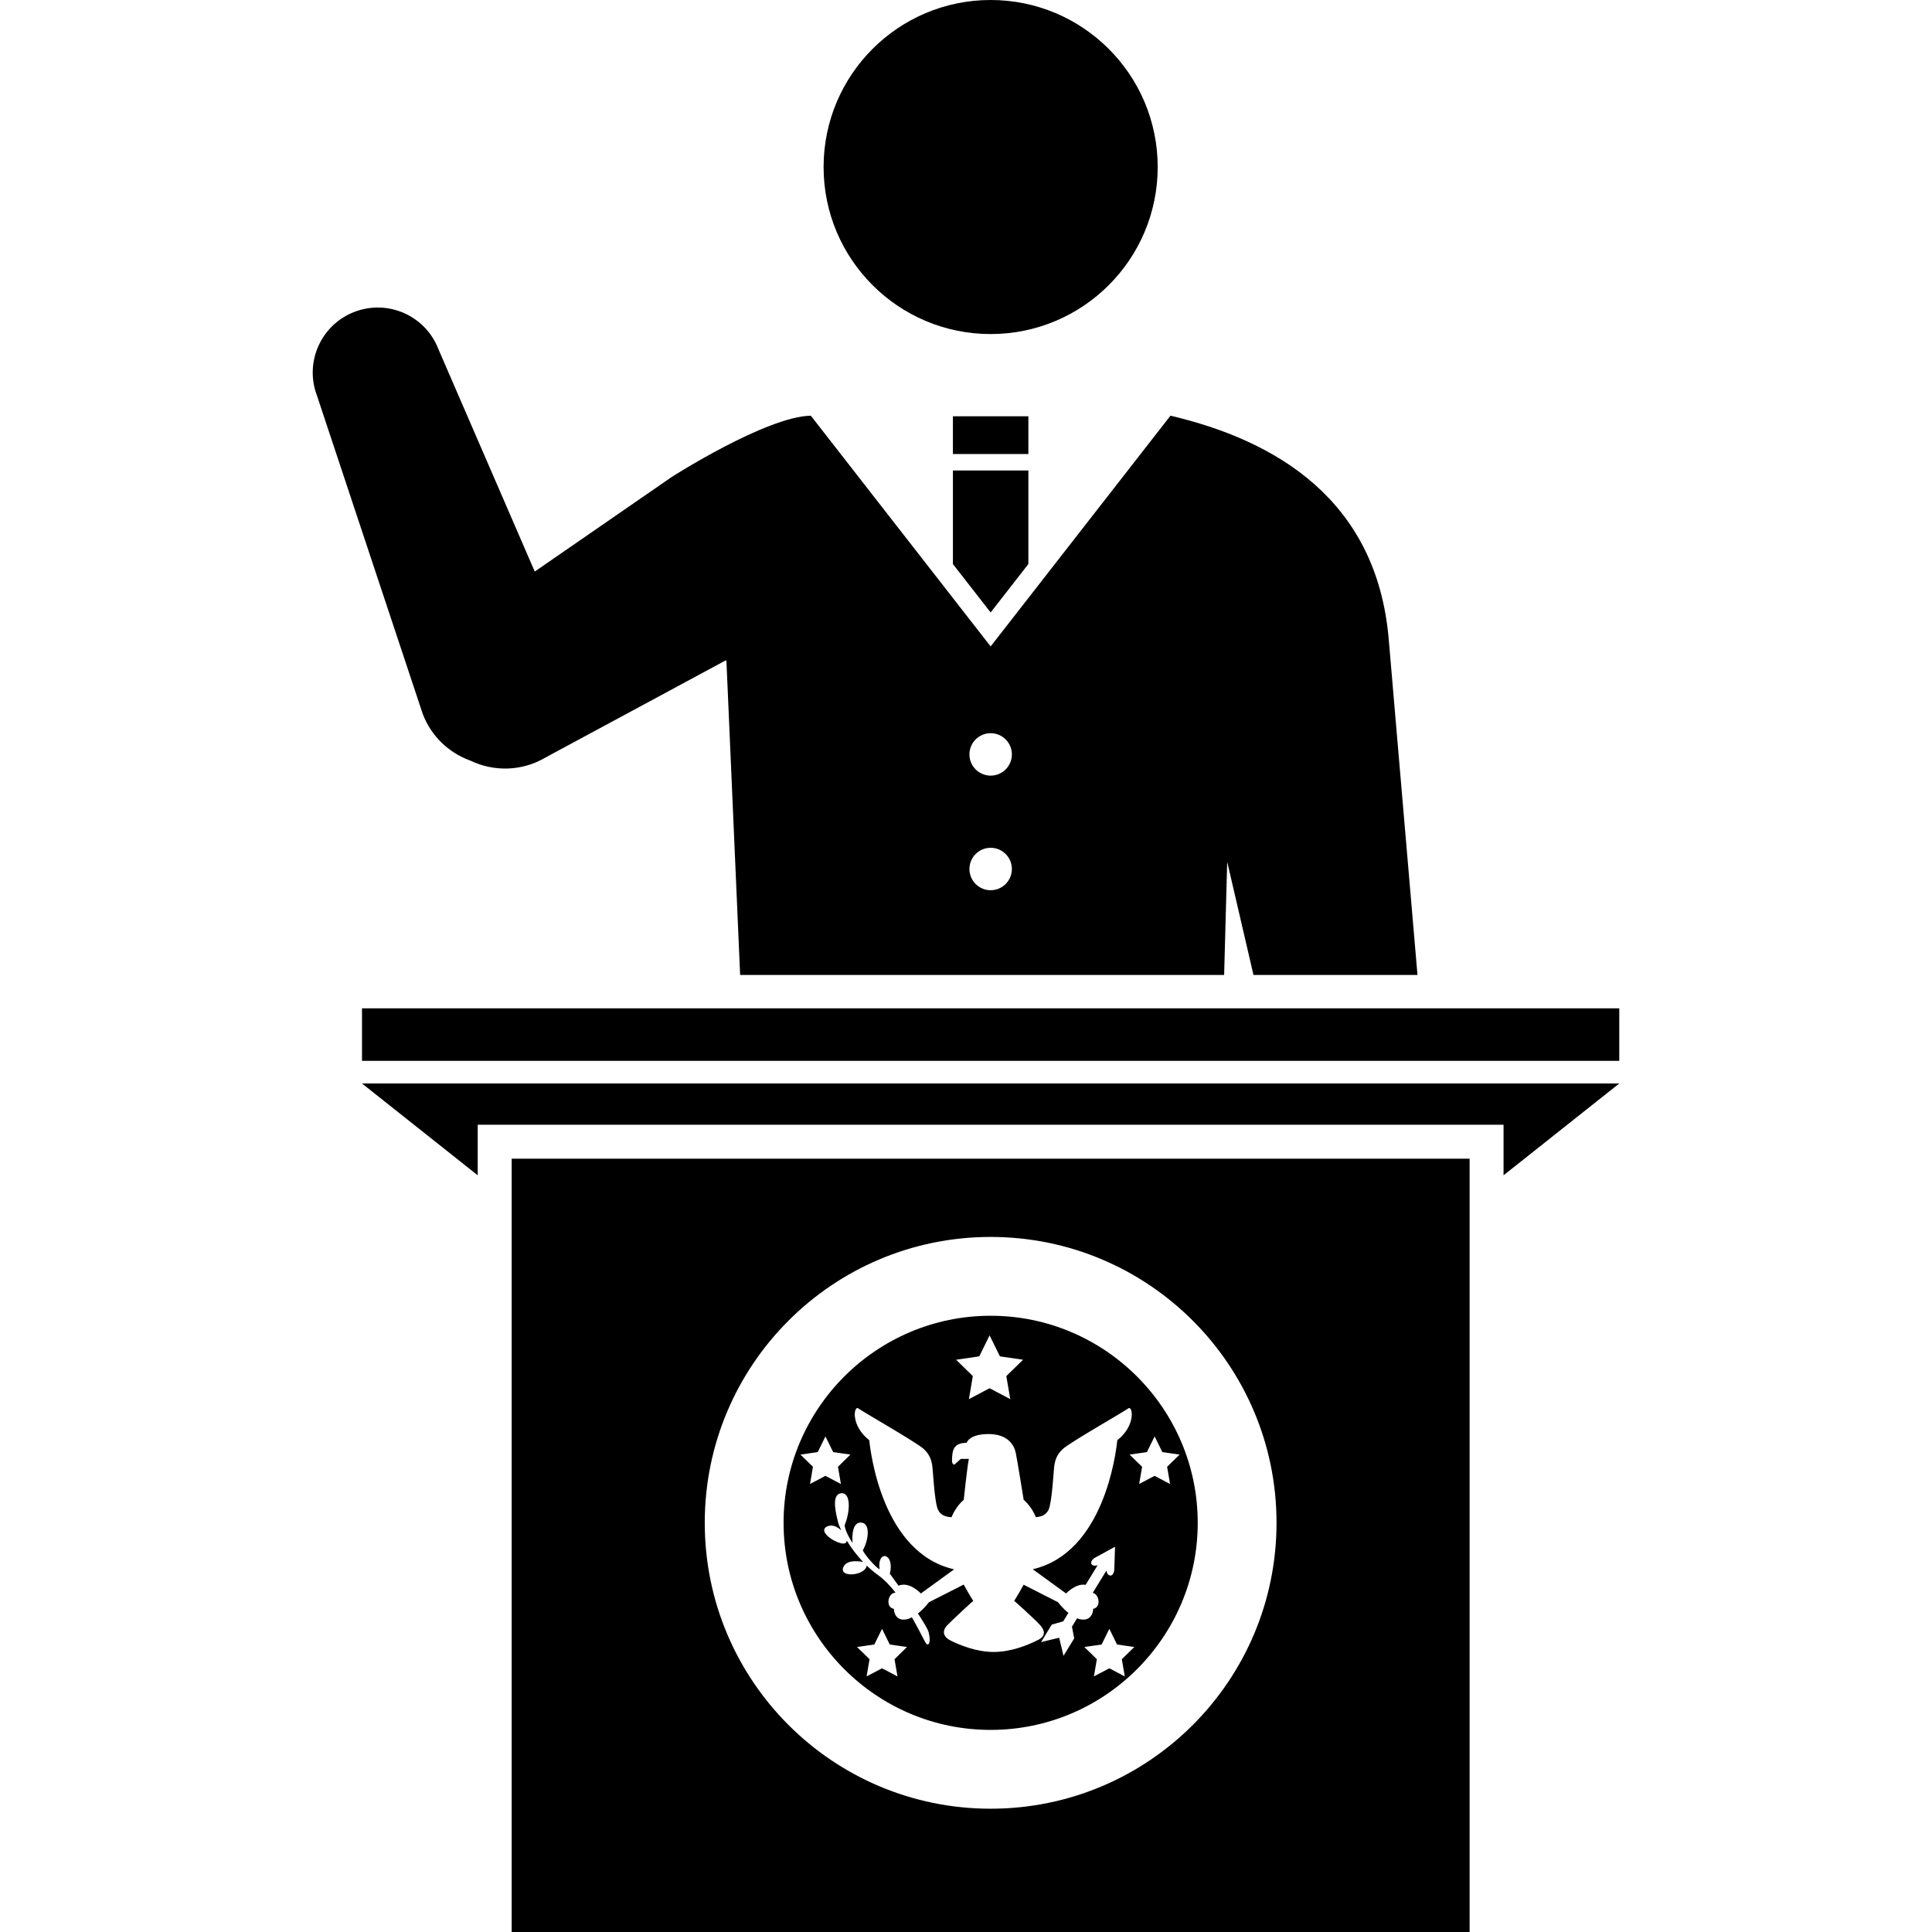
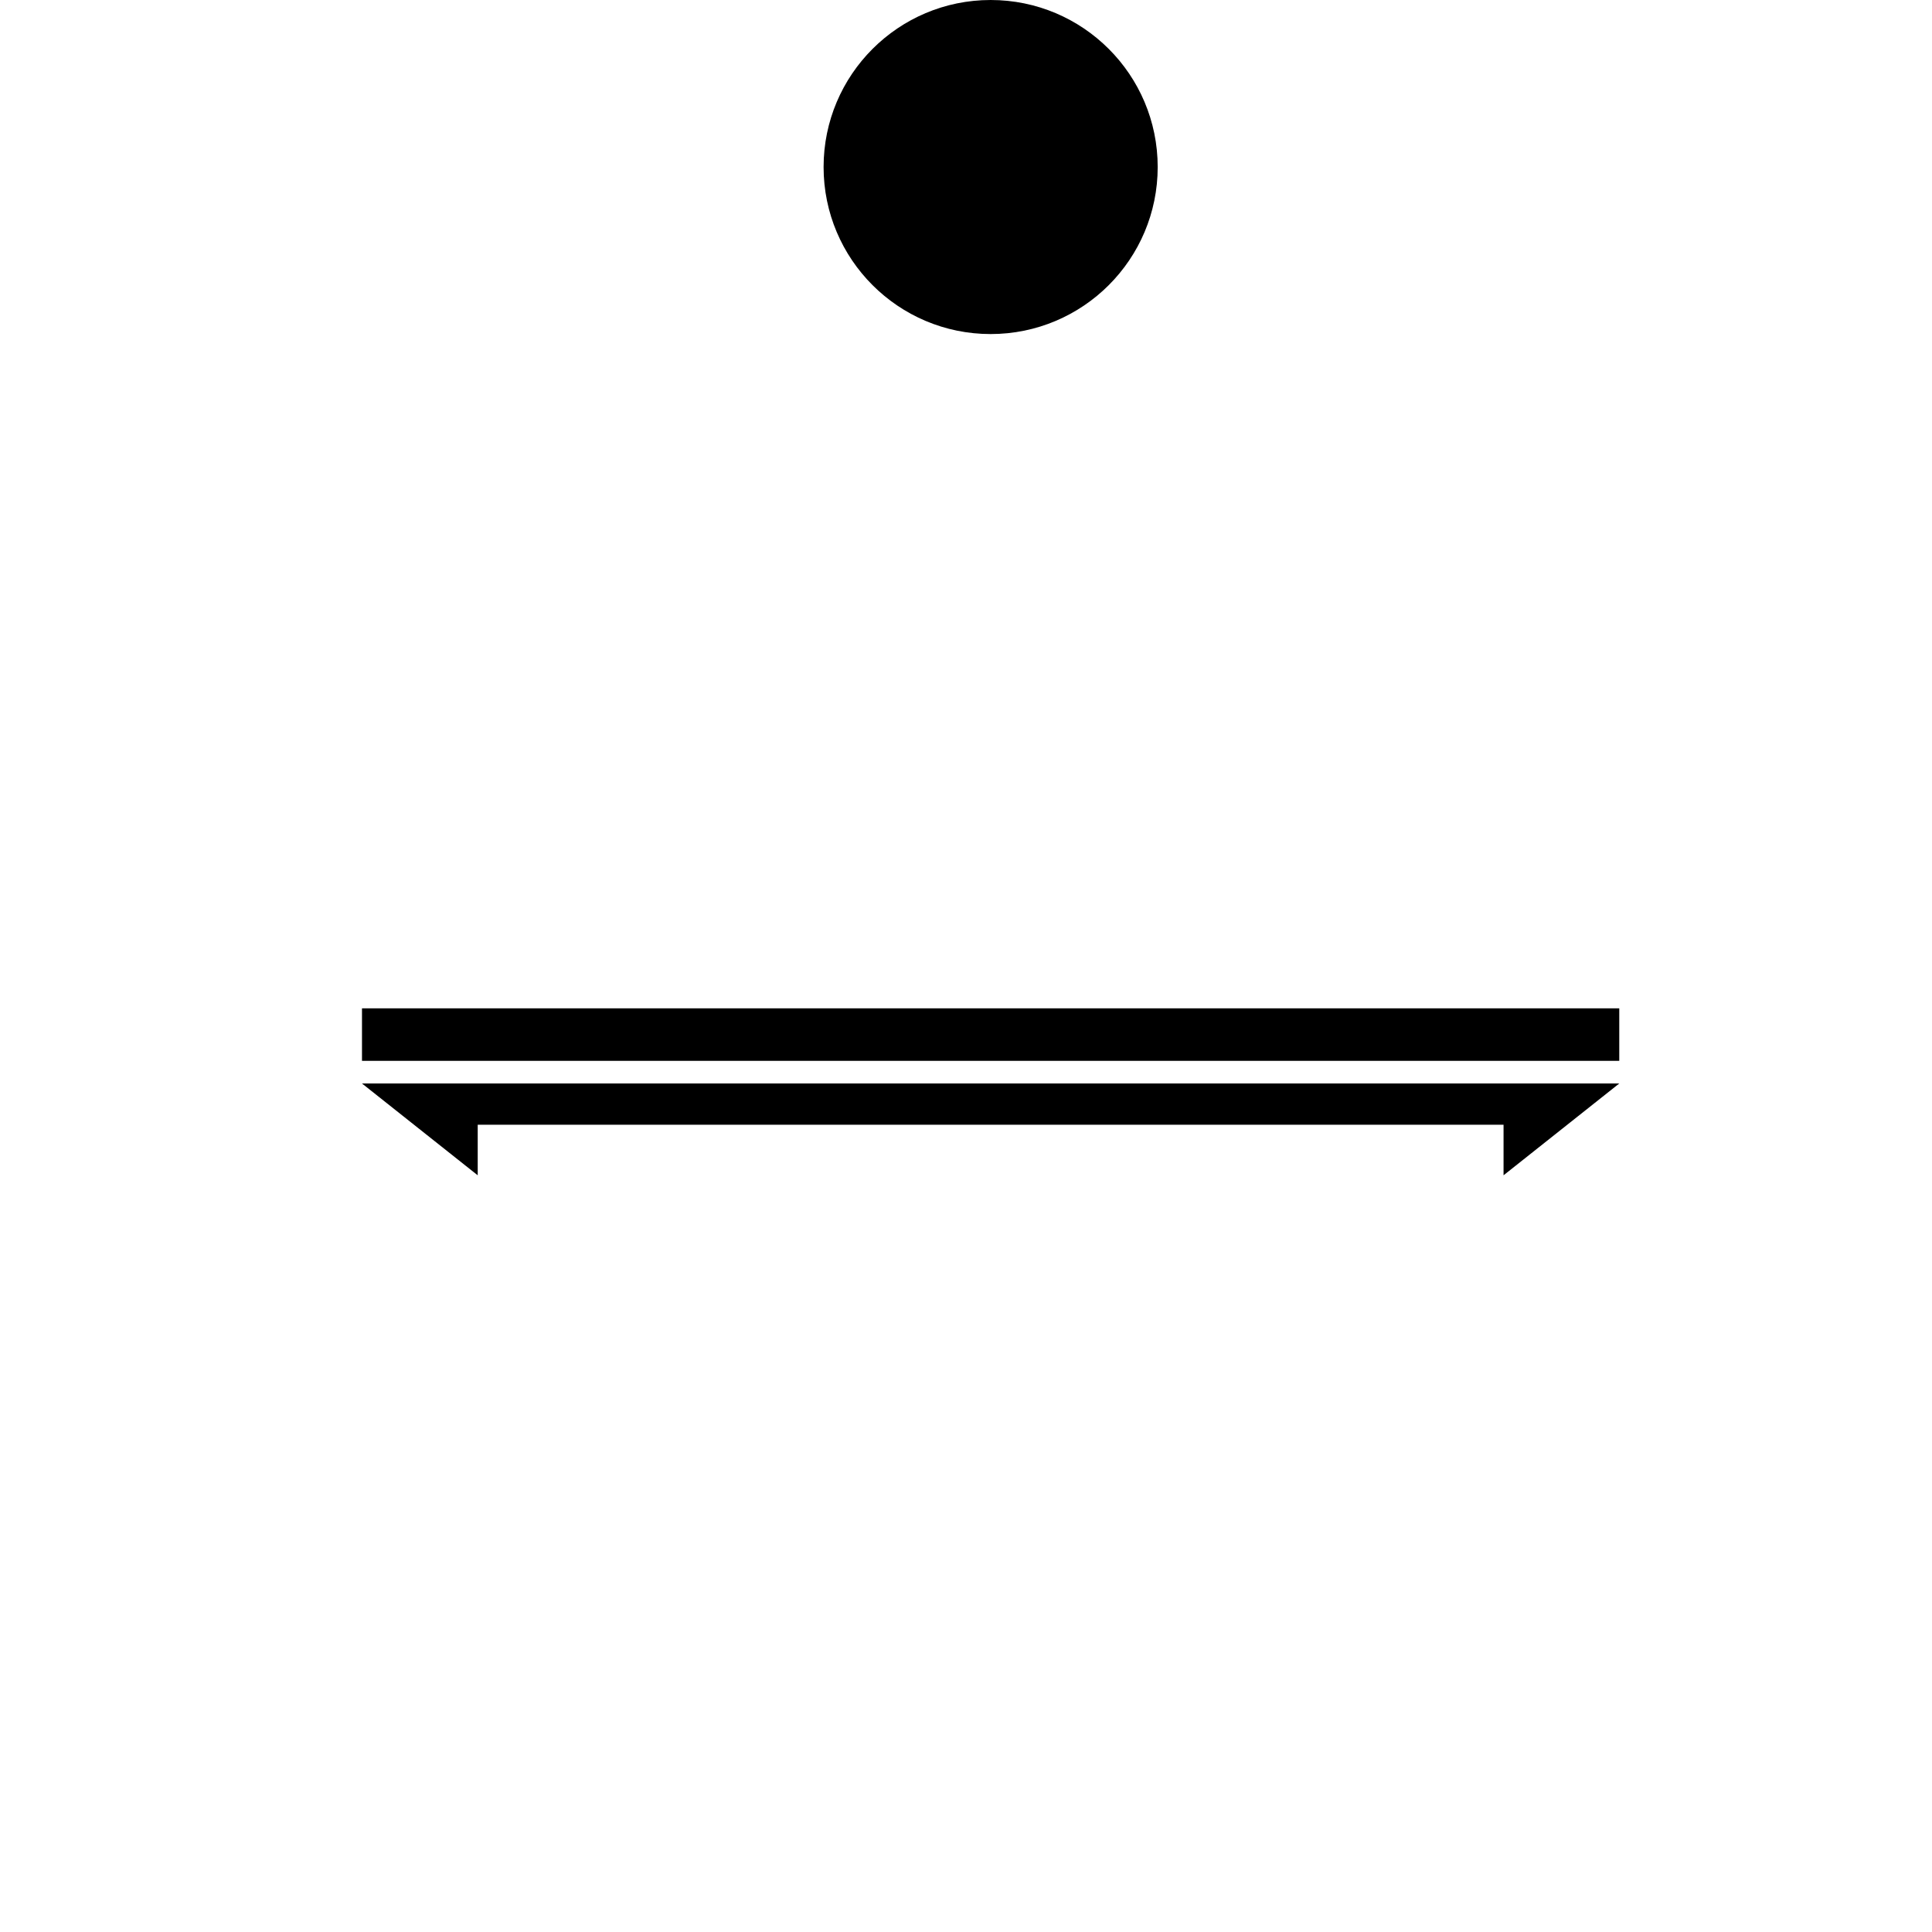
<svg xmlns="http://www.w3.org/2000/svg" version="1.1" id="_x32_" viewBox="0 0 512 512" xml:space="preserve">
  <style type="text/css">
	.st0{fill:#000000;}
</style>
  <g>
-     <rect x="252.532" y="110.32" class="st0" width="19.997" height="9.999" />
-     <polygon class="st0" points="252.532,149.481 262.527,162.308 272.529,149.481 272.529,124.688 252.532,124.688  " />
-     <path class="st0" d="M124.627,201.559c6.187,2.986,13.704,2.917,20.042-0.868l47.735-25.728l0.117,0.426l3.623,82.981h128.264   l0.812-29.975l6.964,29.975h43.462l-7.621-88.968c-3.183-37.158-30.164-52.731-57.837-59.241l-47.66,61.147l-47.656-61.147   c-11.85,0.234-36.846,16.233-36.846,16.233l-36.313,25.075l-25.509-58.883c-3.392-8.891-13.346-13.342-22.24-9.95   C85.073,86.03,80.628,95.98,84.01,104.87l28.031,84.358C114.329,195.214,119.043,199.542,124.627,201.559z M262.527,194.306   c3.107,0,5.629,2.511,5.629,5.622c0,3.104-2.522,5.622-5.629,5.622c-3.096,0-5.618-2.518-5.618-5.622   C256.909,196.818,259.431,194.306,262.527,194.306z M262.527,224.673c3.107,0,5.629,2.519,5.629,5.622   c0,3.11-2.522,5.622-5.629,5.622c-3.096,0-5.618-2.512-5.618-5.622C256.909,227.192,259.431,224.673,262.527,224.673z" />
    <path class="st0" d="M262.527,88.528c24.453,0,44.274-19.818,44.274-44.261C306.802,19.818,286.98,0,262.527,0   c-24.435,0-44.267,19.818-44.267,44.267C218.26,68.71,238.092,88.528,262.527,88.528z" />
    <rect x="95.932" y="267.22" class="st0" width="333.19" height="13.914" />
    <polygon class="st0" points="126.598,311.466 126.598,298.069 398.456,298.069 398.456,311.466 429.122,287.134 95.932,287.134     " />
-     <path class="st0" d="M262.527,458.443c30.264,0,54.882-24.614,54.882-54.878c0-30.256-24.618-54.877-54.882-54.877   c-30.25,0-54.871,24.621-54.871,54.877C207.656,433.829,232.277,458.443,262.527,458.443z M237.844,444.268l-4.094-2.154   l-4.091,2.154l0.781-4.562l-3.32-3.234l4.58-0.661l2.051-4.15l2.05,4.15l4.573,0.661l-3.31,3.234L237.844,444.268z M298.08,444.268   l-4.091-2.154l-4.094,2.154l0.781-4.562l-3.313-3.234l4.576-0.661l2.05-4.15l2.04,4.15l4.586,0.661l-3.317,3.234L298.08,444.268z    M303.935,384.821l2.051-4.157l2.044,4.157l4.583,0.66l-3.317,3.234l0.784,4.556l-4.094-2.154l-4.098,2.154l0.781-4.556   l-3.31-3.234L303.935,384.821z M259.51,359.45l2.739-5.554l2.742,5.554l6.135,0.895l-4.445,4.328l1.049,6.11l-5.481-2.89   l-5.481,2.89l1.039-6.11l-4.432-4.328L259.51,359.45z M212.129,385.481l4.579-0.66l2.041-4.157l2.05,4.157l4.58,0.66l-3.31,3.234   l0.781,4.556l-4.101-2.154l-4.081,2.154l0.77-4.556L212.129,385.481z M224.429,408.306c-0.079,0.55-0.478,0.984-1.782,0.612   c-2.718-0.777-5.815-3.489-3.293-4.459c1.356-0.523,2.67,0.262,3.575,1.088c-0.478-1.026-0.771-1.817-0.86-2.257   c-0.388-1.734-1.944-7.163,0.774-7.556c2.704-0.378,2.518,4.844,0.967,8.533c0.382,2.126,2.13,4.651,2.13,4.651   s-0.585-5.422,2.13-5.422c2.718,0,2.14,4.645,0.585,7.363c0.382,0.963,3.1,4.26,4.456,5.037c-0.771-5.236,4.077-4.465,2.708,1.156   c0.275,0.386,1.156,1.583,2.302,3.165c0.272-0.124,0.619-0.22,1.08-0.254c2.512-0.193,4.838,2.326,4.838,2.326l8.815-6.4   c-18.917-4.301-22.11-30.656-22.492-34.214c-5.044-3.957-4.066-9.29-2.904-8.43s15.311,8.945,17.248,10.673   c1.934,1.713,2.13,3.434,2.326,4.3c0.193,0.853,0.574,9.799,1.545,11.87c0.692,1.452,1.944,1.878,3.575,2.002   c1.263-3.076,3.248-4.61,3.248-4.61s0.96-9.111,1.359-10.852h-2.14l-1.738,1.548c0,0-0.588-0.192-0.588-0.97   c0-2.904,0.402-4.838,3.881-4.838c0,0,0.585-2.326,5.815-2.326c5.226,0,6.782,3.096,7.167,4.844   c0.385,1.741,2.126,12.593,2.126,12.593s1.989,1.534,3.238,4.596c1.531-0.152,2.708-0.605,3.362-1.988   c0.967-2.072,1.352-11.017,1.545-11.87c0.193-0.867,0.385-2.588,2.326-4.3c1.937-1.728,16.085-9.813,17.245-10.673   c1.166-0.86,2.136,4.473-2.901,8.43c-0.382,3.551-3.571,29.83-22.409,34.193l8.836,6.42c0,0,2.329-2.519,4.848-2.326   c0.124,0.007,0.22,0.02,0.33,0.041l3.182-5.195c0,0-1.166,0.42-1.624-0.309c-0.451-0.736,0.747-1.59,0.747-1.59l5.484-3l-0.2,6.249   c0,0-0.214,1.451-1.077,1.382c-0.864-0.076-1.011-1.314-1.011-1.314l-3.623,5.904c1.731,0.338,2.329,3.861,0.12,4.225   c0,1.163-0.778,3.488-3.685,2.711c-0.189-0.062-0.382-0.124-0.568-0.206l-1.373,2.23l0.602,3.103l-2.838,4.624l-1.149-4.796   l-4.796,1.149l2.838-4.631l3.031-0.86l1.373-2.236c-1.638-1.307-2.739-2.828-2.739-2.828l-9.124-4.644   c-1.352,2.511-2.501,4.26-2.501,4.26s5.037,4.452,6.802,6.378c1.758,1.934,1.142,3.172-0.458,3.991   c-2.69,1.363-7.153,3.194-11.777,3.194c-4.394,0-8.664-1.666-11.371-3c-1.838-0.895-2.574-2.429-0.843-4.184   c1.72-1.755,6.788-6.378,6.788-6.378s-1.16-1.776-2.518-4.301l-9.224,4.686c0,0-1.18,1.638-2.918,2.98   c1.479,2.237,2.642,4.163,2.838,4.962c0.585,2.326,0.196,3.688-0.578,3.103c-0.299-0.227-1.703-3.344-3.85-7.053   c-0.354,0.185-0.73,0.351-1.111,0.461c-2.901,0.777-3.675-1.548-3.675-2.711c-2.326-0.386-1.552-4.267,0.382-4.267   c0,0-0.017-0.055-0.034-0.165c-1.404-1.762-2.911-3.344-4.5-4.48c-1.101-0.791-2.112-1.652-3.035-2.54   c-0.364,2.663-7.156,3.262-6.268,0.599c0.719-2.147,3.764-1.858,5.309-1.569C226.924,412.043,225.496,410.061,224.429,408.306z" />
-     <path class="st0" d="M135.599,512h253.863V307.069H135.599V512z M262.527,327.802c41.848,0,75.766,33.918,75.766,75.762   c0,41.845-33.918,75.763-75.766,75.763c-41.841,0-75.759-33.918-75.759-75.763C186.768,361.72,220.686,327.802,262.527,327.802z" />
  </g>
</svg>